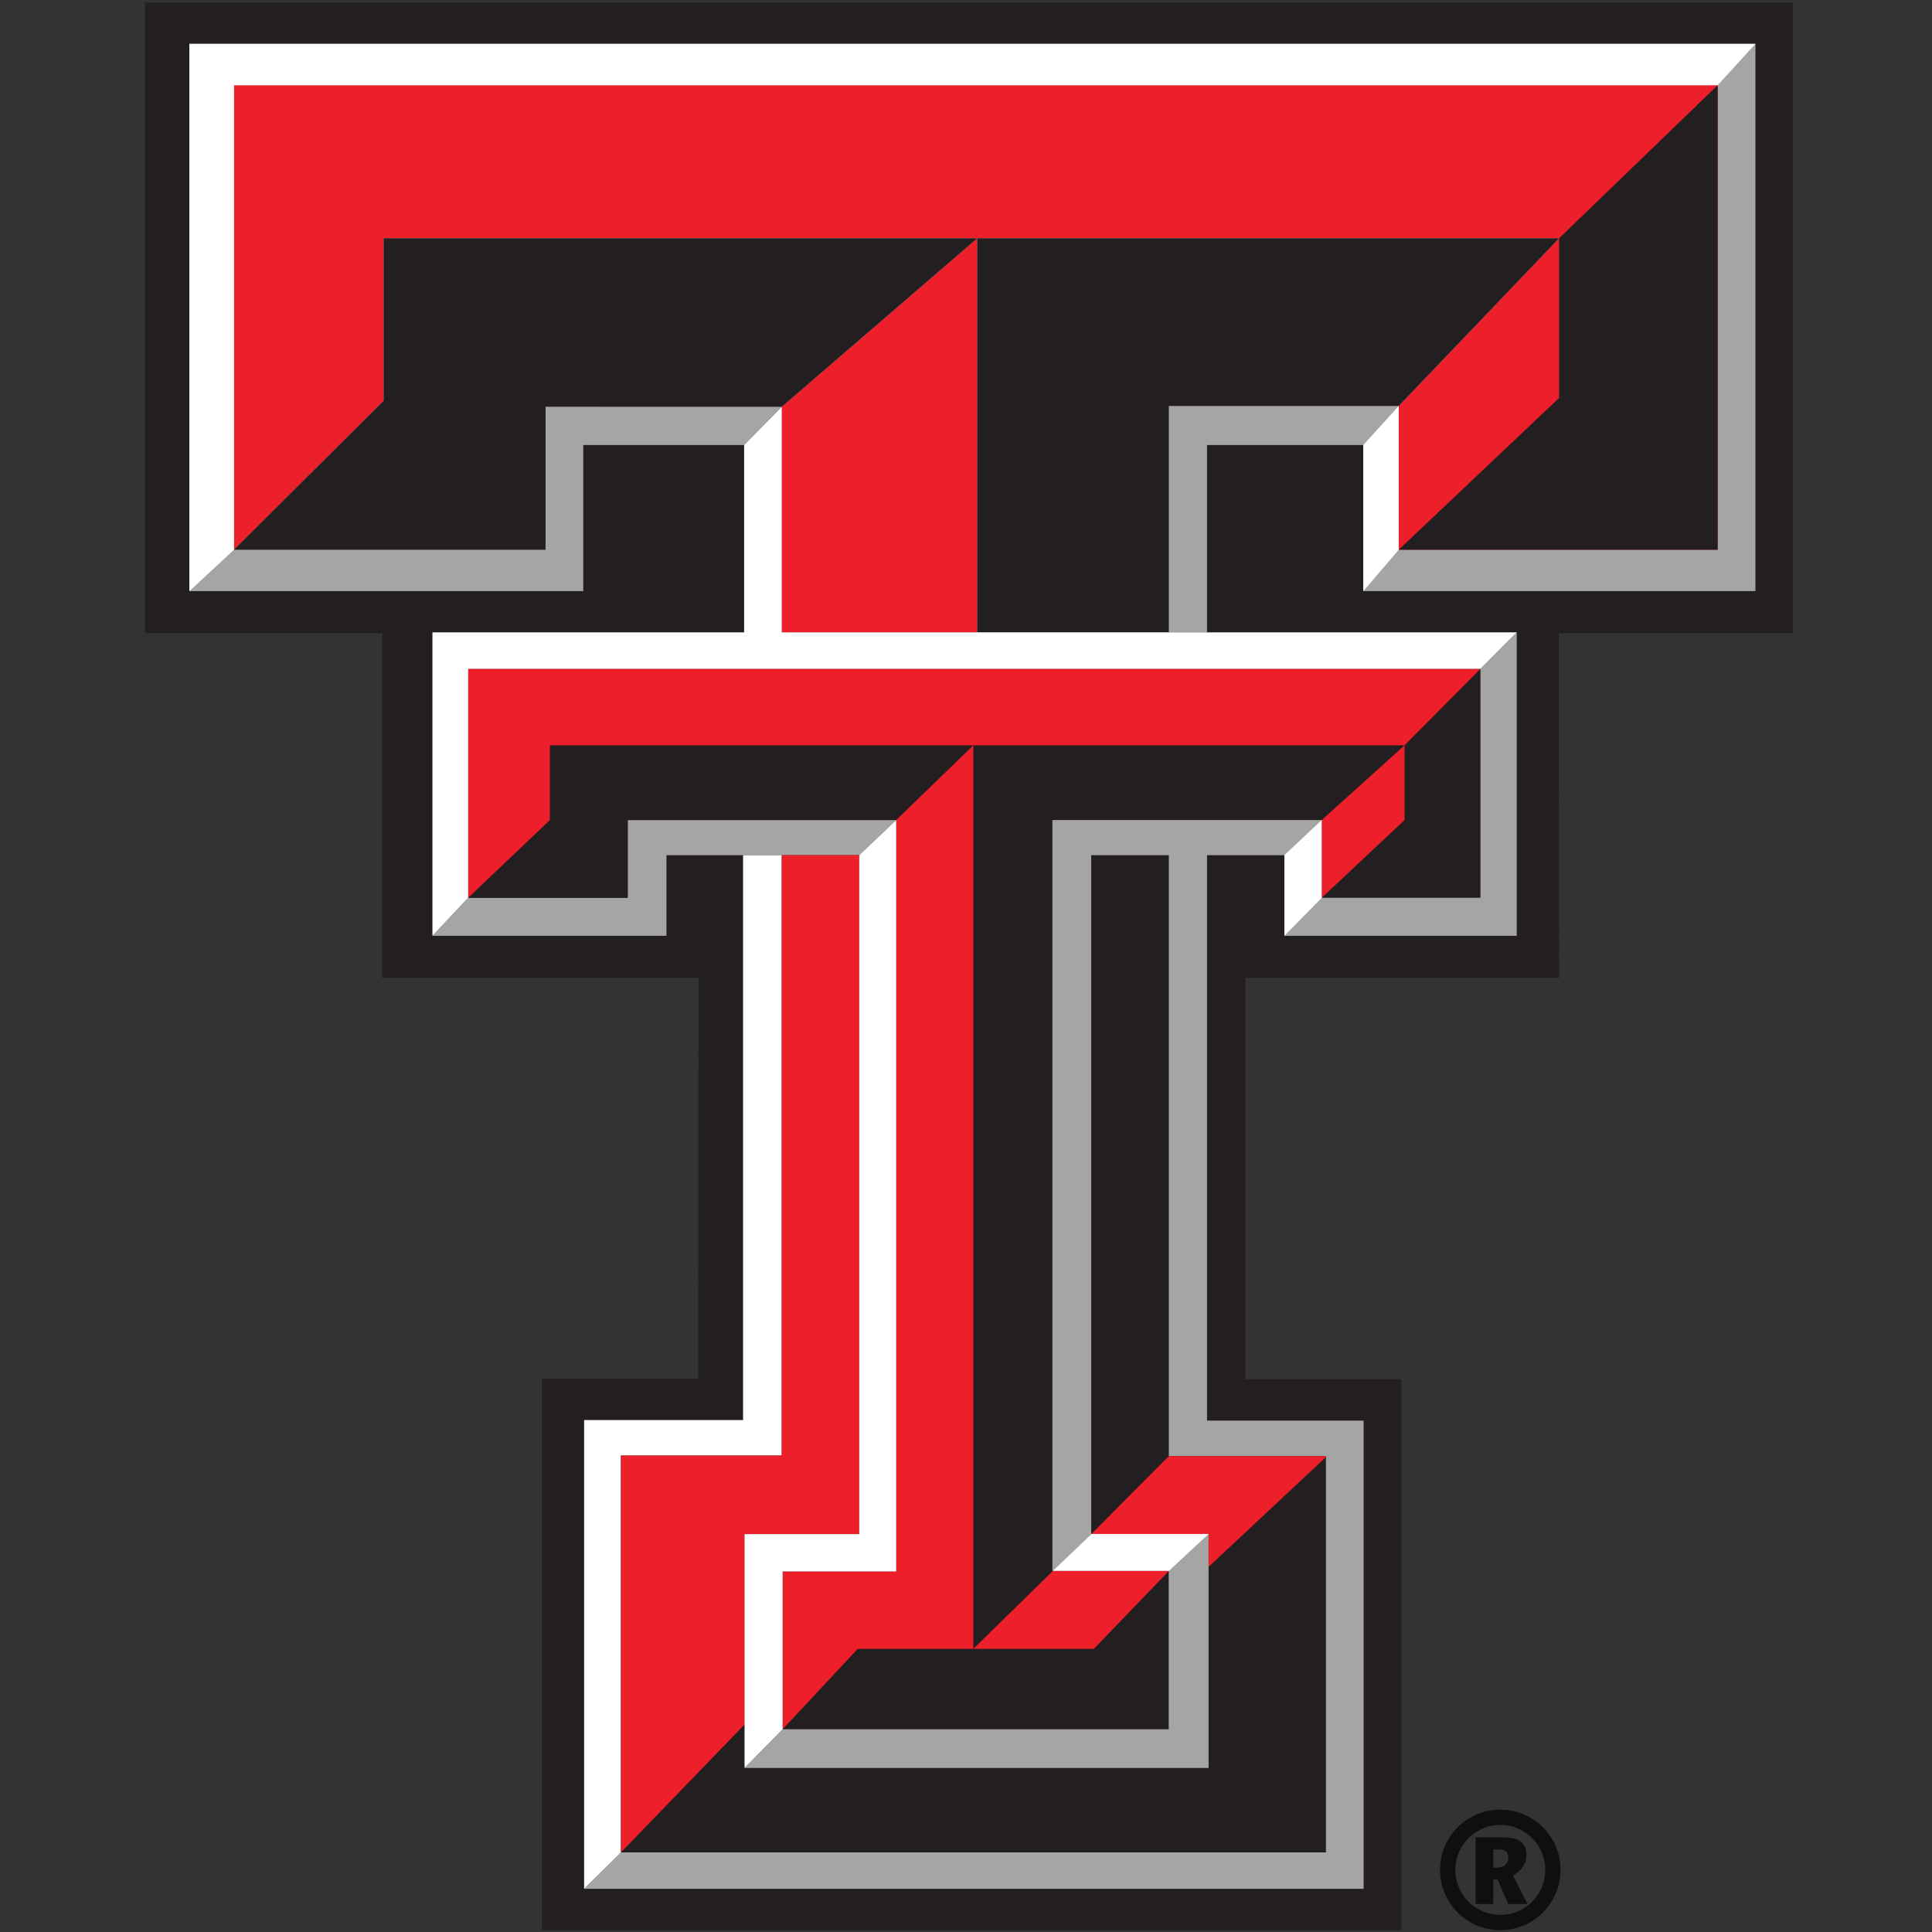
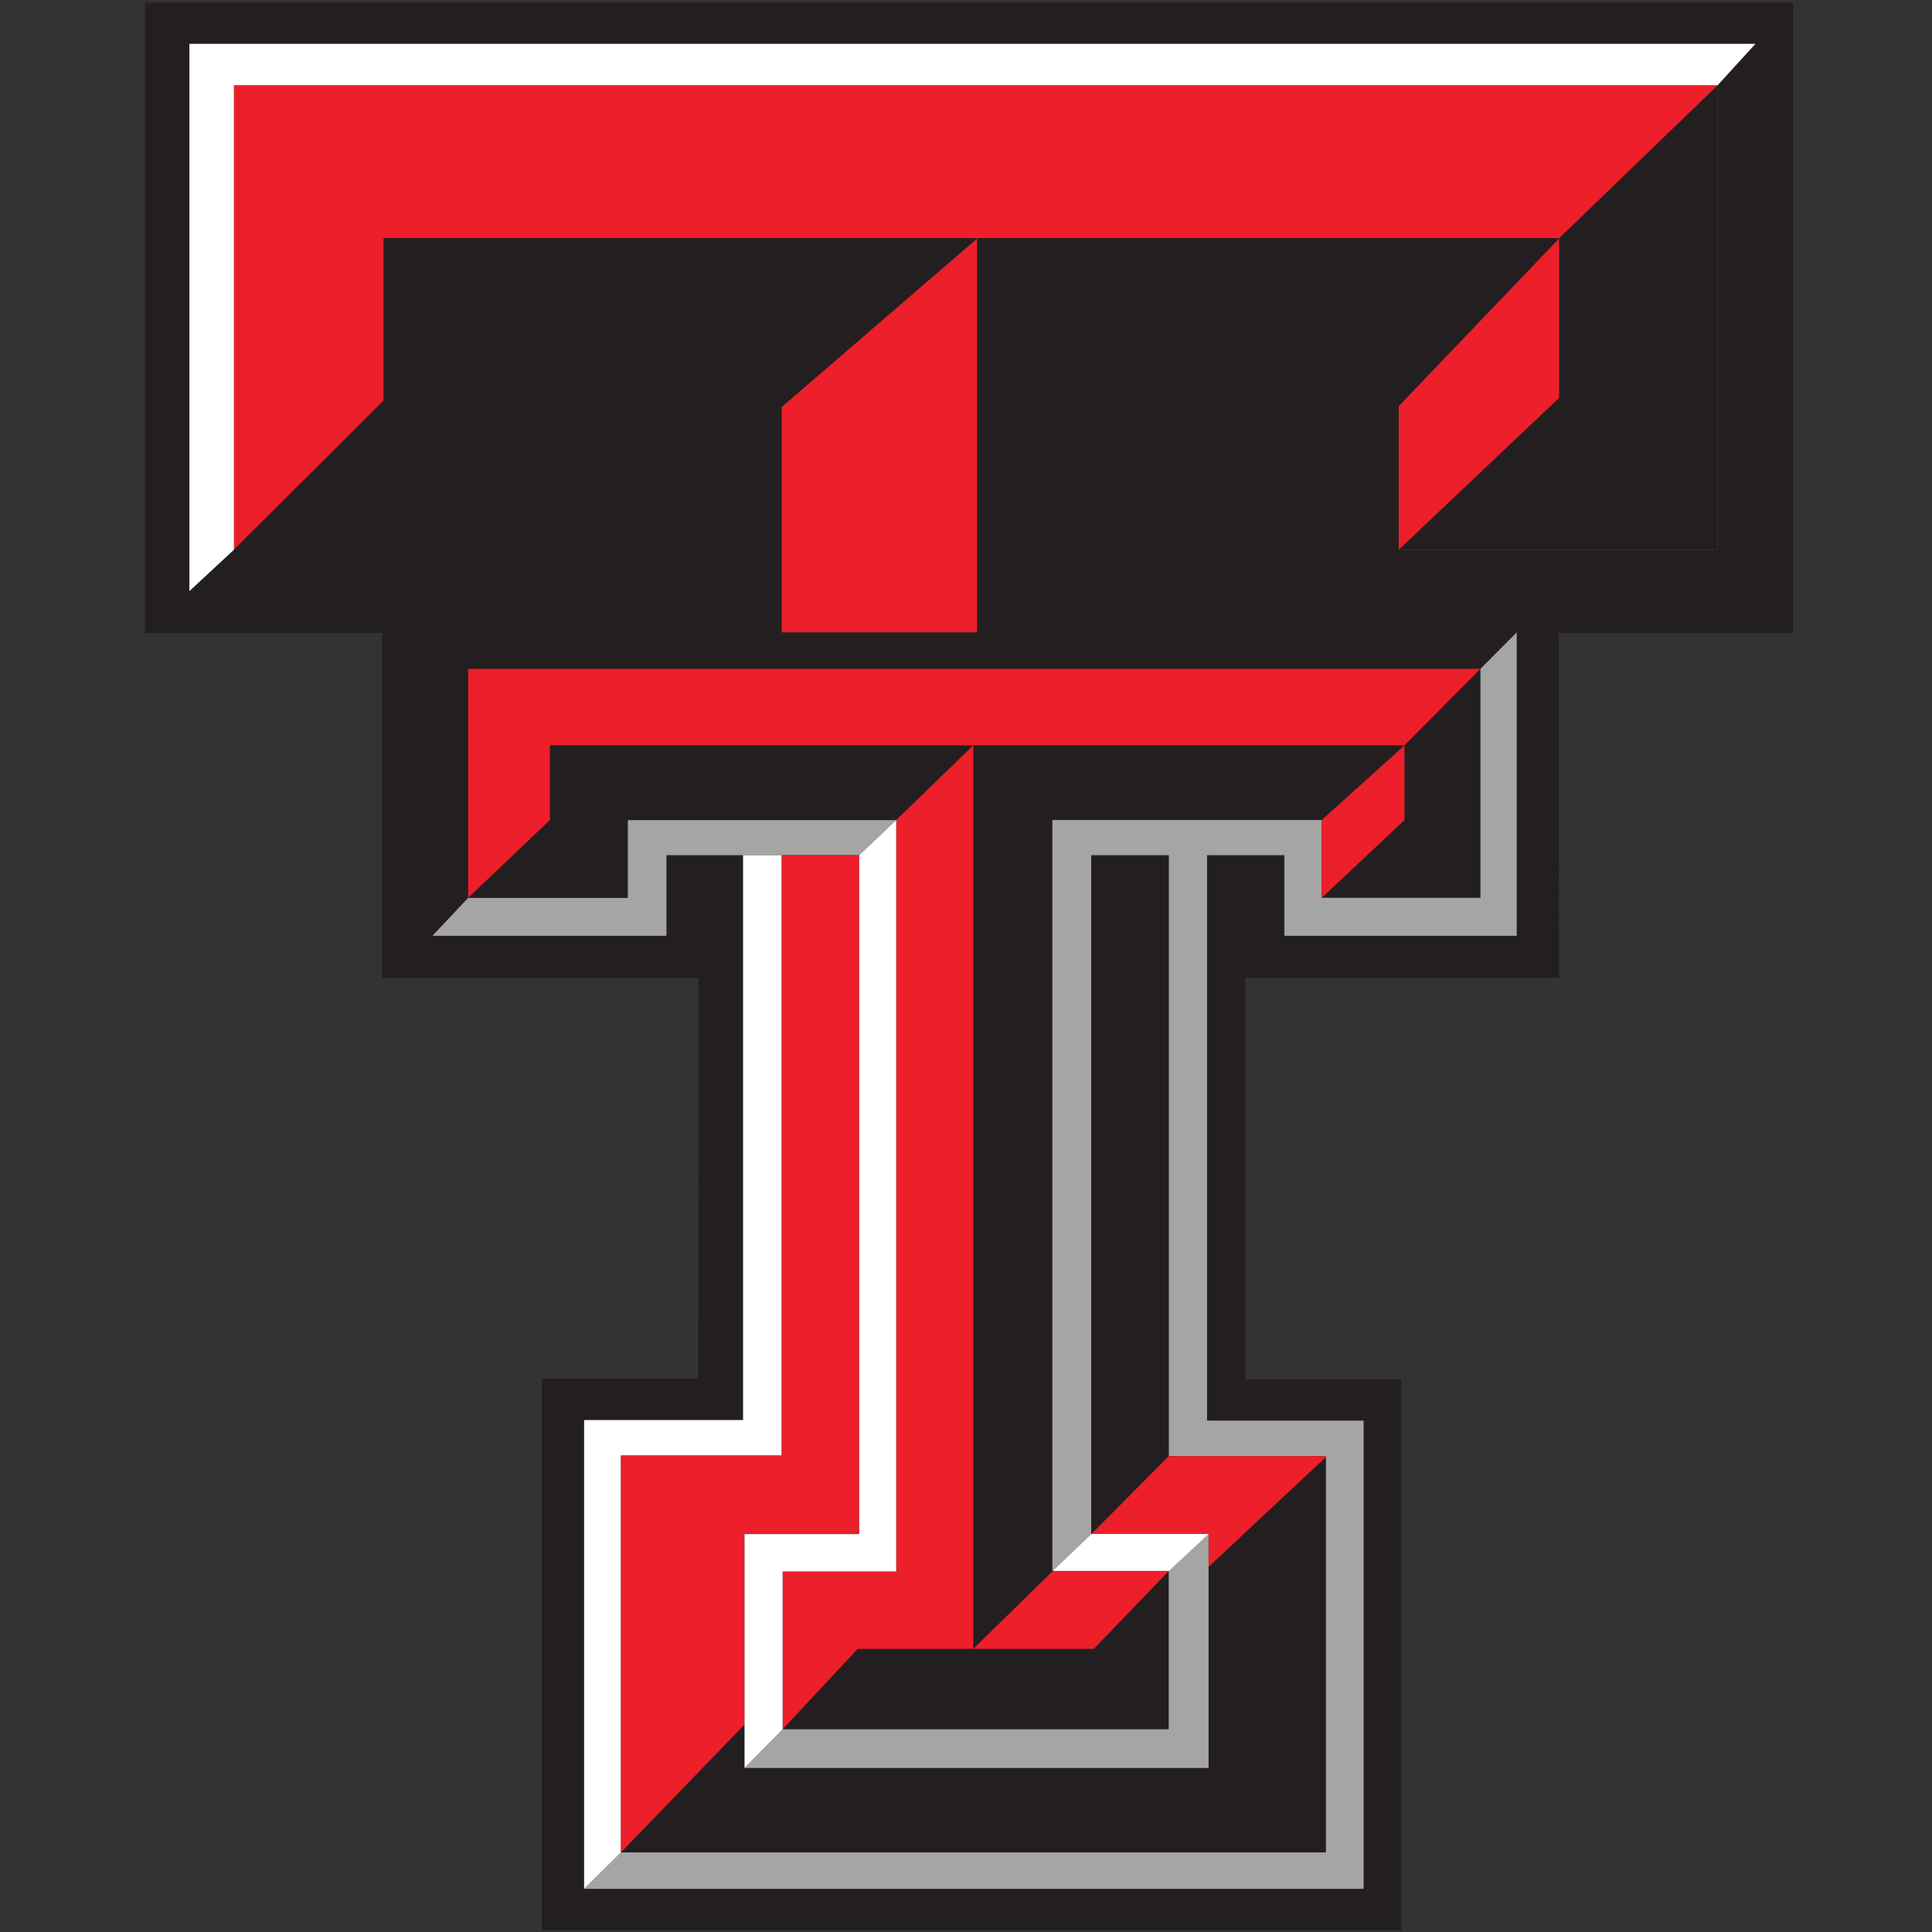
<svg xmlns="http://www.w3.org/2000/svg" width="200px" height="200px" viewBox="0 0 200 200" version="1.1">
  <rect x="0" y="0" width="200" height="200" fill="#333333" stroke="none" />
  <title>texas-tech</title>
  <desc>Created with Sketch.</desc>
  <g id="texas-tech" stroke="none" stroke-width="1" fill="none" fill-rule="evenodd">
    <g id="texas-tech_BGL" transform="translate(0, 0)">
      <g id="texas-tech" transform="translate(15, 0)">
        <g id="g10" transform="translate(85.457, 99.941) scale(-1, 1) rotate(-180) translate(-85.457, -99.941) translate(0, 0.076)" fill-rule="nonzero">
          <g id="g12">
            <polyline id="path14" fill="#231F20" points="113.909 98.574 146.396 98.574 146.36 134.266 170.616 134.266 170.616 199.547 0 199.547 0 134.266 24.562 134.266 24.562 98.574 57.308 98.574 57.274 57.086 41.094 57.086 41.094 0 130.058 0 130.058 57.027 113.909 57.027 113.909 98.574" />
-             <polyline id="path16" fill="#A5A5A4" points="4.606 195.265 4.606 138.613 45.379 138.613 45.379 153.738 62.03 153.738 65.926 157.693 65.926 134.347 109.953 134.347 109.953 153.738 126.13 153.738 126.13 138.613 166.721 138.613 166.721 195.265 4.606 195.265" />
-             <polyline id="path18" fill="#FFFFFF" points="126.13 138.613 129.796 142.895 129.796 157.781 126.13 153.738 126.13 138.613" />
            <polyline id="path20" fill="#ED1F2A" points="9.218 190.987 9.218 142.895 24.716 158.327 24.716 175.138 86.227 175.138 146.396 175.138 129.796 157.781 129.796 142.895 162.816 142.895 162.816 190.987 9.218 190.987" />
            <polyline id="path22" fill="#ED1F2A" points="65.926 134.347 86.162 134.347 86.162 175.138 65.926 157.693 65.926 134.347" />
            <polyline id="path24" fill="#231F20" points="105.998 134.347 105.998 157.781 129.796 157.781 146.396 175.138 86.162 175.138 86.162 134.347 105.998 134.347" />
            <polyline id="path26" fill="#231F20" points="146.396 175.138 146.396 158.612 129.796 142.895 162.816 142.895 162.816 190.987 146.396 175.138" />
            <polyline id="path28" fill="#A5A5A4" points="53.991 102.929 53.991 111.279 73.947 111.279 77.775 114.918 49.979 114.918 49.979 106.866 33.465 106.866 29.765 102.929 53.991 102.929" />
            <polyline id="path30" fill="#A5A5A4" points="97.964 111.279 105.998 111.279 105.998 49.07 122.26 49.07 122.26 48.971 122.26 8.048 49.281 8.048 45.465 4.278 126.161 4.278 126.161 52.744 109.953 52.744 109.953 111.279 117.958 111.279 117.958 102.929 142.012 102.929 142.012 134.347 138.256 130.57 138.256 106.866 121.826 106.866 121.826 114.918 93.94 114.918 93.94 37.192 105.986 37.192 105.986 20.79 66.018 20.79 62.074 16.788 110.112 16.788 110.112 40.996 97.964 40.996 97.964 111.279" />
            <polyline id="path32" fill="#231F20" points="49.979 114.918 77.775 114.918 85.756 122.649 41.922 122.649 41.922 114.912 33.465 106.866 49.979 106.866 49.979 114.918" />
            <polyline id="path34" fill="#231F20" points="9.218 142.895 24.716 158.327 24.716 175.138 86.162 175.138 65.926 157.693 41.478 157.698 41.478 142.895 9.218 142.895" />
            <polyline id="path36" fill="#ED1F2A" points="33.465 106.866 33.465 130.57 138.256 130.57 130.396 122.649 41.922 122.649 41.922 114.912 33.465 106.866" />
            <polyline id="path38" fill="#ED1F2A" points="106.005 37.19 98.238 29.118 85.756 29.118 93.998 37.19 106.005 37.19" />
            <polyline id="path40" fill="#ED1F2A" points="121.826 106.866 121.826 114.918 130.396 122.649 130.396 114.912 121.826 106.866" />
            <polyline id="path42" fill="#FFFFFF" points="4.606 138.613 9.218 142.895 9.218 190.987 162.816 190.987 166.721 195.265 4.606 195.265 4.606 138.613" />
-             <polyline id="path44" fill="#FFFFFF" points="62.03 153.738 65.926 157.693 65.926 134.347 142.012 134.347 138.256 130.57 33.465 130.57 33.465 106.866 29.765 102.929 29.765 134.347 62.03 134.347 62.03 153.738" />
-             <polyline id="path46" fill="#FFFFFF" points="121.826 114.918 121.826 106.866 117.958 102.929 117.958 111.279 121.826 114.918" />
            <polyline id="path48" fill="#FFFFFF" points="65.926 111.279 61.922 111.279 61.922 52.801 45.465 52.801 45.465 4.278 49.281 8.048 49.281 49.129 65.926 49.129 65.926 111.279" />
            <polyline id="path50" fill="#ED1F2A" points="97.964 40.996 110.117 41.008 110.117 37.61 122.26 48.971 122.26 49.07 105.998 49.07 97.964 40.996" />
            <polyline id="path52" fill="#FFFFFF" points="93.998 37.19 98.009 41.012 110.112 41.012 106.005 37.19 93.998 37.19" />
            <polyline id="path54" fill="#ED1F2A" points="77.775 114.918 77.775 37.127 66.018 37.127 66.018 20.79 73.796 29.118 85.756 29.118 85.756 122.649 77.775 114.918" />
            <polyline id="path56" fill="#ED1F2A" points="65.926 111.279 65.926 49.129 49.281 49.129 49.281 8.048 62.074 21.279 62.074 40.996 73.947 40.996 73.947 111.279 65.926 111.279" />
            <polyline id="path58" fill="#FFFFFF" points="77.775 114.918 73.947 111.279 73.947 40.996 62.074 40.996 62.074 16.788 66.018 20.79 66.018 37.127 77.775 37.127 77.775 114.918" />
-             <path d="M139.587,6.468 L139.928,6.468 C140.324,6.468 140.627,6.564 140.832,6.754 C141.041,6.946 141.143,7.194 141.143,7.498 C141.143,7.778 141.071,7.991 140.927,8.134 C140.785,8.28 140.501,8.352 140.082,8.352 L139.587,8.352 L139.587,6.468 Z M137.757,2.701 L137.757,9.607 L140.22,9.607 C141.061,9.607 141.652,9.54 141.986,9.409 C142.324,9.276 142.58,9.073 142.759,8.799 C142.938,8.527 143.027,8.191 143.027,7.791 C143.027,7.355 142.911,6.96 142.675,6.601 C142.443,6.243 142.094,5.927 141.628,5.655 L143.122,2.701 L141.136,2.701 L140.02,5.267 L139.587,5.267 L139.587,2.701 L137.757,2.701 Z M140.31,1.582 C141.129,1.582 141.894,1.782 142.607,2.183 C143.317,2.584 143.889,3.148 144.32,3.877 C144.75,4.605 144.965,5.391 144.965,6.236 C144.965,7.064 144.757,7.837 144.344,8.557 C143.932,9.276 143.365,9.846 142.644,10.263 C141.925,10.68 141.146,10.89 140.31,10.89 C139.485,10.89 138.709,10.68 137.99,10.263 C137.27,9.846 136.699,9.276 136.283,8.557 C135.864,7.837 135.655,7.064 135.655,6.236 C135.655,5.391 135.87,4.605 136.3,3.877 C136.73,3.148 137.303,2.584 138.02,2.183 C138.737,1.782 139.502,1.582 140.31,1.582 L140.31,1.582 Z M140.304,0 C139.211,0 138.187,0.265 137.232,0.8 C136.277,1.334 135.512,2.09 134.935,3.066 C134.358,4.044 134.072,5.101 134.072,6.236 C134.072,7.347 134.348,8.385 134.905,9.354 C135.457,10.323 136.218,11.086 137.181,11.64 C138.147,12.194 139.188,12.473 140.304,12.473 C141.423,12.473 142.462,12.194 143.426,11.64 C144.39,11.086 145.153,10.323 145.71,9.354 C146.269,8.385 146.549,7.347 146.549,6.236 C146.549,5.101 146.259,4.044 145.679,3.066 C145.099,2.09 144.331,1.334 143.375,0.8 C142.419,0.265 141.396,0 140.304,0 L140.304,0 Z" id="path60" fill="#100F0D" />
          </g>
        </g>
      </g>
    </g>
  </g>
</svg>